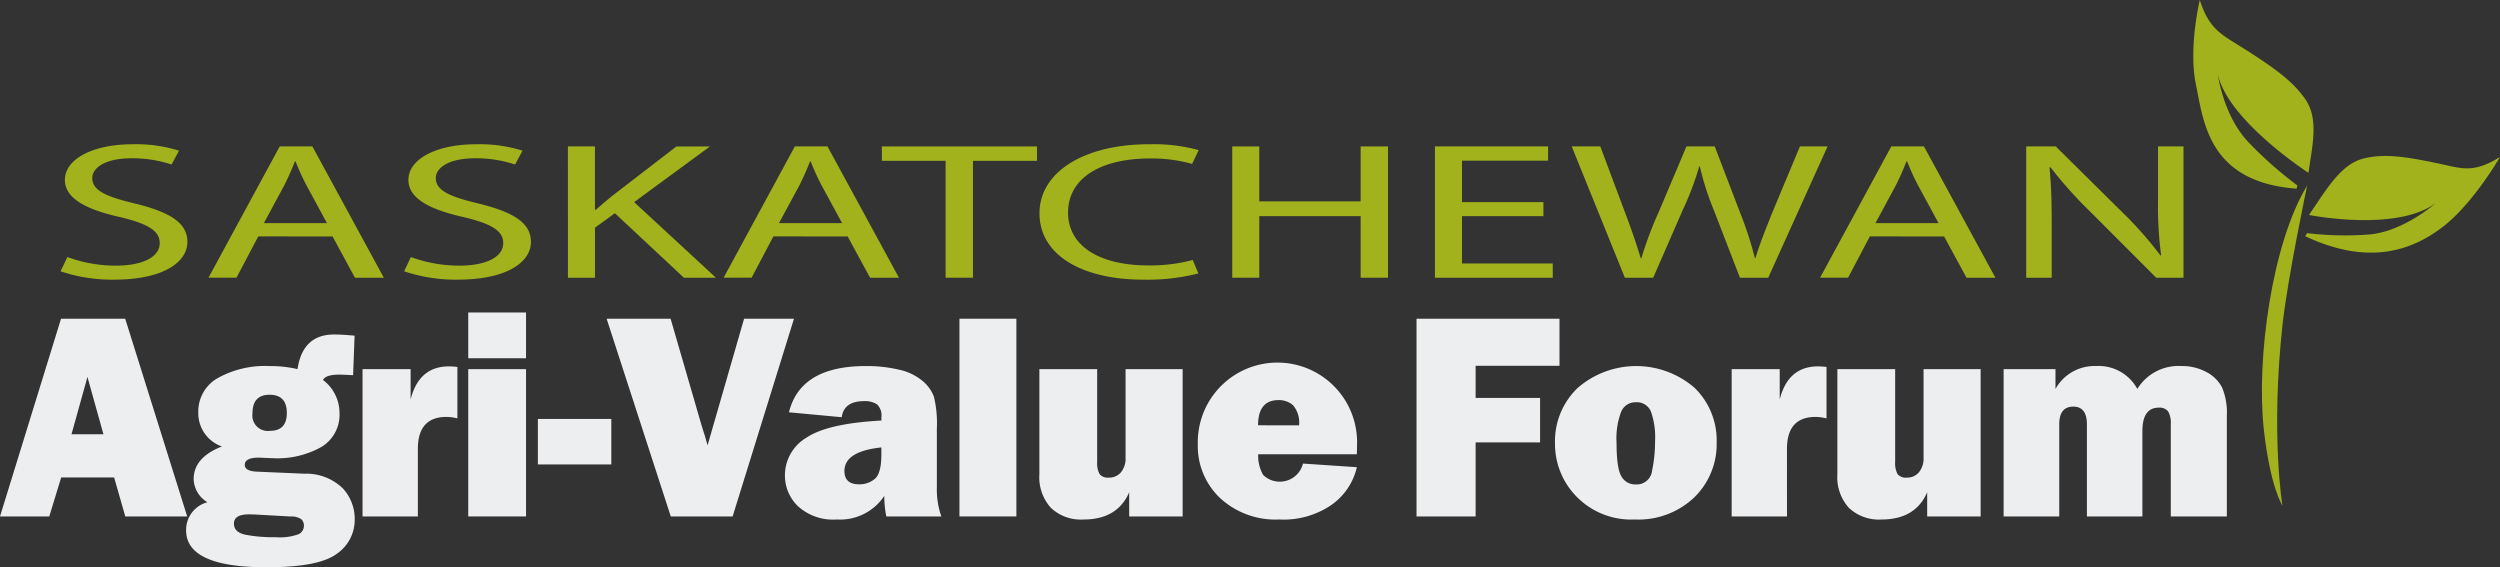
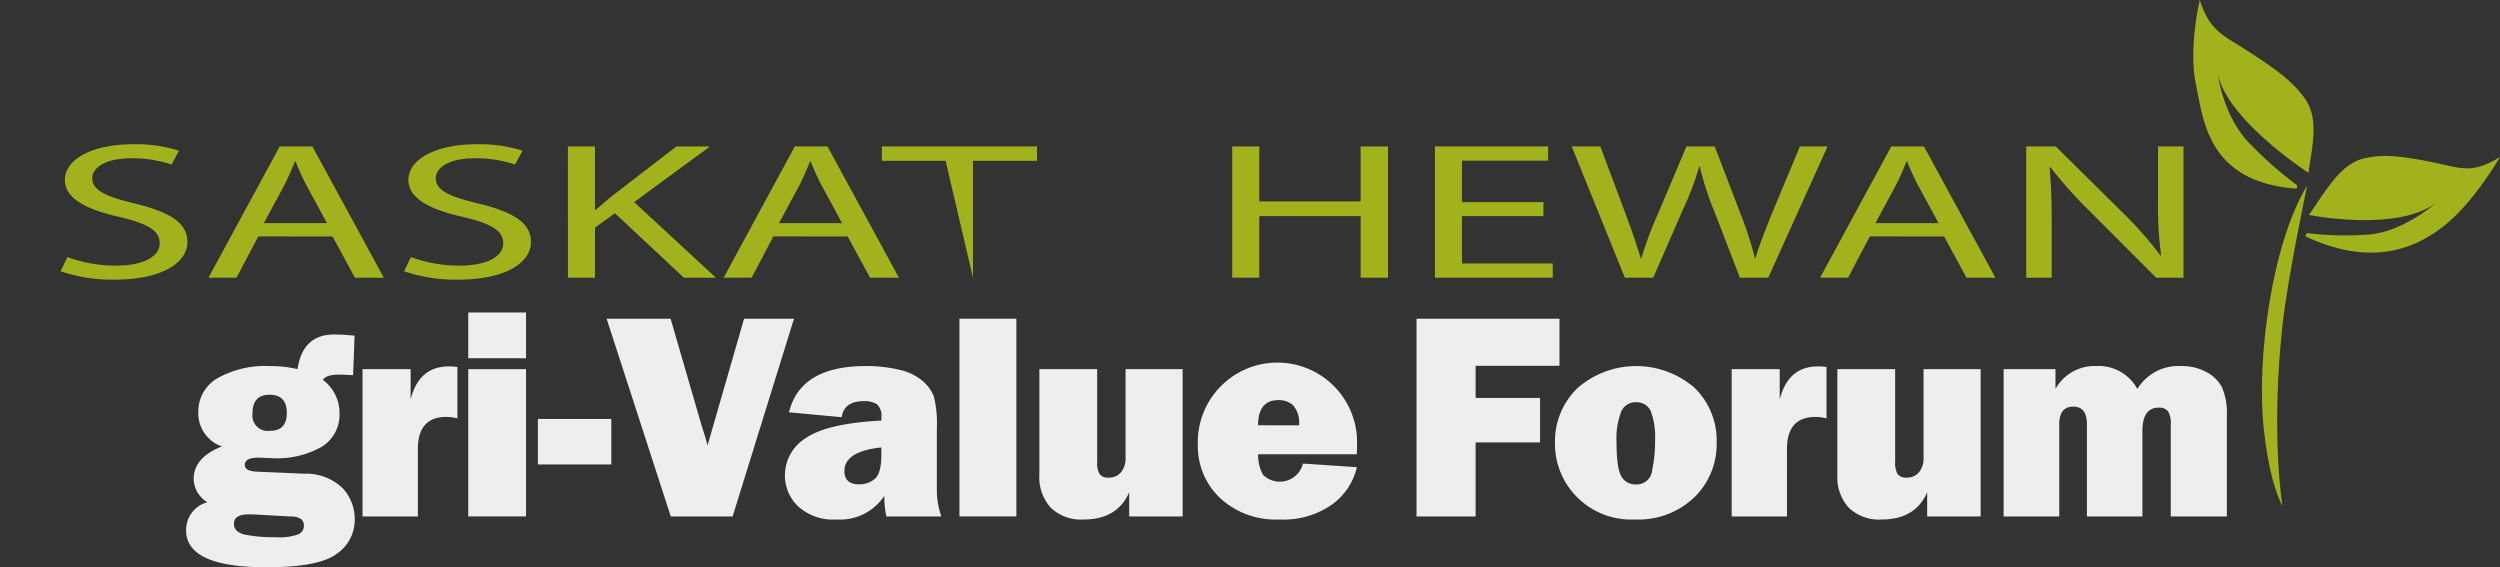
<svg xmlns="http://www.w3.org/2000/svg" id="Group_474" data-name="Group 474" width="339.227" height="76.974" viewBox="0 0 339.227 76.974">
  <rect x="0" y="0" width="339.227" height="76.974" fill="#333333" stroke="none" />
  <defs>
    <clipPath id="clip-path">
      <rect id="Rectangle_1140" data-name="Rectangle 1140" width="339.227" height="76.974" fill="none" />
    </clipPath>
  </defs>
-   <path id="Path_235" data-name="Path 235" d="M11.866,58.4l2.171,7.783H9.7ZM8.282,50.5,0,77.329H6.685L8.3,72.042h7.187L17,77.329h8.4L16.989,50.5Z" transform="translate(0 -7.253)" fill="#edeeef" />
  <g id="Group_467" data-name="Group 467">
    <g id="Group_466" data-name="Group 466" clip-path="url(#clip-path)">
      <path id="Path_236" data-name="Path 236" d="M52.35,53.16l-.2,5.365-.374-.021q-1.061-.058-1.513-.057-1.828,0-2.2.726a5.6,5.6,0,0,1,2.24,4.461,5.1,5.1,0,0,1-2.427,4.611,12.2,12.2,0,0,1-6.595,1.542q-.1,0-1.021-.039-.867-.04-.905-.039-1.906,0-1.905.983c0,.577.563.883,1.69.923l6.427.276a7.1,7.1,0,0,1,5.16,1.965,6.087,6.087,0,0,1,1.641,4.226,5.592,5.592,0,0,1-2.448,4.688q-2.446,1.818-9.522,1.817-10.908,0-10.908-5.012a3.876,3.876,0,0,1,2.889-3.813,3.786,3.786,0,0,1-1.866-3.126q0-2.947,3.832-4.442a4.767,4.767,0,0,1-3.2-4.636,5.19,5.19,0,0,1,2.595-4.62,13.179,13.179,0,0,1,7.115-1.65,15.813,15.813,0,0,1,3.754.413Q45.3,53,49.581,53q.981,0,2.77.158M38.869,77.428c-.288-.013-.576-.021-.864-.021q-2.026,0-2.026,1.261,0,1.161,1.544,1.5a20.1,20.1,0,0,0,4.117.336,7.409,7.409,0,0,0,3.135-.413,1.271,1.271,0,0,0,.7-1.14,1.218,1.218,0,0,0-.315-.854,2.315,2.315,0,0,0-1.494-.4Zm2.006-11.356q2.278,0,2.28-2.417,0-2.477-2.34-2.477-2.32,0-2.319,2.518a2.1,2.1,0,0,0,2.379,2.376" transform="translate(-4.236 -7.613)" fill="#edeeef" />
      <path id="Path_237" data-name="Path 237" d="M64.95,78.414H57.442V58.425h6.525v4.127q1.121-4.5,5.209-4.5a10.865,10.865,0,0,1,1.139.08v6.977a6.48,6.48,0,0,0-1.474-.2q-3.891,0-3.891,4.345Z" transform="translate(-8.25 -8.338)" fill="#edeeef" />
      <path id="Path_238" data-name="Path 238" d="M82.034,55.723H74.192v-6.21h7.842Zm0,21.465H74.192V57.2h7.842Z" transform="translate(-10.656 -7.111)" fill="#edeeef" />
      <rect id="Rectangle_1138" data-name="Rectangle 1138" width="9.966" height="6.173" transform="translate(72.985 56.847)" fill="#edeeef" />
      <path id="Path_239" data-name="Path 239" d="M121.542,50.5l-8.326,26.829h-8.392L96.12,50.5H104.8l4.246,14.623q.435,1.3.771,2.555L114.771,50.5Z" transform="translate(-13.806 -7.253)" fill="#edeeef" />
      <path id="Path_240" data-name="Path 240" d="M145.6,78.407h-7.468a13.179,13.179,0,0,1-.276-2.793,7.183,7.183,0,0,1-6.426,3.205,7.07,7.07,0,0,1-5.3-1.809,5.777,5.777,0,0,1-1.76-4.147,5.948,5.948,0,0,1,2.88-5.12q2.879-1.955,10.21-2.348v-.453a2.062,2.062,0,0,0-.6-1.75,3.01,3.01,0,0,0-1.759-.43q-2.712,0-3.027,2.18l-7.154-.666Q126.456,58,135.359,58a19.144,19.144,0,0,1,4.442.482,7.429,7.429,0,0,1,3.2,1.5,5.224,5.224,0,0,1,1.583,2.161,15.509,15.509,0,0,1,.4,4.385v7.98a11.025,11.025,0,0,0,.609,3.891m-8.137-9.357q-5.011.531-5.012,3.2,0,1.807,1.985,1.807a3.211,3.211,0,0,0,2.144-.747c.589-.5.883-1.6.883-3.3Z" transform="translate(-17.863 -8.331)" fill="#edeeef" />
      <rect id="Rectangle_1139" data-name="Rectangle 1139" width="7.724" height="26.829" transform="translate(130.189 43.247)" fill="#edeeef" />
      <path id="Path_241" data-name="Path 241" d="M184.127,58.488V78.477h-7.253V75.193q-1.59,3.7-6.21,3.7a5.926,5.926,0,0,1-4.413-1.582,6.178,6.178,0,0,1-1.563-4.531V58.488h7.842V71.066a3.13,3.13,0,0,0,.324,1.661,1.434,1.434,0,0,0,1.269.481,2.069,2.069,0,0,0,1.631-.718,2.961,2.961,0,0,0,.629-2.015V58.488Z" transform="translate(-23.654 -8.401)" fill="#edeeef" />
      <path id="Path_242" data-name="Path 242" d="M204.062,71.233l7.312.491a8.621,8.621,0,0,1-3.312,5.021,11.422,11.422,0,0,1-7.2,2.075A11.08,11.08,0,0,1,192.8,75.9a9.686,9.686,0,0,1-3.008-7.243,10.808,10.808,0,1,1,21.6.177q0,.414-.02,1.14H197.988a5.193,5.193,0,0,0,.668,2.8,3.241,3.241,0,0,0,5.405-1.542m-.53-5.19a3.645,3.645,0,0,0-.813-2.722,2.881,2.881,0,0,0-1.969-.7q-2.782,0-2.781,3.42Z" transform="translate(-27.259 -8.331)" fill="#edeeef" />
      <path id="Path_243" data-name="Path 243" d="M241.211,67.286h-8.745V77.329h-8.019V50.5h19.4v6.387H232.466v4.365h8.745Z" transform="translate(-32.237 -7.253)" fill="#edeeef" />
      <path id="Path_244" data-name="Path 244" d="M257.213,78.819a10.354,10.354,0,0,1-7.9-3.1,10.214,10.214,0,0,1-2.927-7.26,10.016,10.016,0,0,1,3.056-7.469,12.109,12.109,0,0,1,15.881-.039,9.939,9.939,0,0,1,3,7.39,10.081,10.081,0,0,1-3.038,7.48,10.986,10.986,0,0,1-8.067,3m.117-4.757a2.1,2.1,0,0,0,2.23-1.9,19,19,0,0,0,.4-3.962,10.412,10.412,0,0,0-.569-4.047,2.06,2.06,0,0,0-2.044-1.24,2.084,2.084,0,0,0-1.985,1.278,10.214,10.214,0,0,0-.629,4.207q0,3.439.648,4.551a2.112,2.112,0,0,0,1.946,1.109" transform="translate(-35.388 -8.331)" fill="#edeeef" />
      <path id="Path_245" data-name="Path 245" d="M281.887,78.414H274.38V58.425H280.9v4.127q1.121-4.5,5.208-4.5a10.9,10.9,0,0,1,1.142.08v6.977a6.511,6.511,0,0,0-1.474-.2q-3.892,0-3.892,4.345Z" transform="translate(-39.409 -8.338)" fill="#edeeef" />
      <path id="Path_246" data-name="Path 246" d="M310.568,58.488V78.477h-7.253V75.193q-1.593,3.7-6.211,3.7a5.925,5.925,0,0,1-4.413-1.582,6.182,6.182,0,0,1-1.563-4.531V58.488h7.842V71.066a3.157,3.157,0,0,0,.323,1.661,1.44,1.44,0,0,0,1.269.481,2.068,2.068,0,0,0,1.631-.718,2.953,2.953,0,0,0,.629-2.015V58.488Z" transform="translate(-41.814 -8.401)" fill="#edeeef" />
      <path id="Path_247" data-name="Path 247" d="M347.758,78.407h-7.606v-12.5a3.128,3.128,0,0,0-.363-1.759,1.488,1.488,0,0,0-1.288-.5q-2.2,0-2.2,3.2V78.407h-7.528v-12.5q0-2.4-1.848-2.4-1.906,0-1.906,2.4v12.5H317.47V58.419h7.038v2.692A6.041,6.041,0,0,1,329.991,58a5.972,5.972,0,0,1,5.622,3.106A6.555,6.555,0,0,1,341.587,58a6.919,6.919,0,0,1,3.391.807,5.014,5.014,0,0,1,2.121,2.072,8.879,8.879,0,0,1,.659,3.921Z" transform="translate(-45.598 -8.331)" fill="#edeeef" />
      <path id="Path_248" data-name="Path 248" d="M10.521,38.164a19.115,19.115,0,0,0,6.58,1.164c3.756,0,5.949-1.244,5.949-3.041,0-1.666-1.519-2.618-5.358-3.542-4.64-1.031-7.509-2.537-7.509-5.052,0-2.774,3.67-4.836,9.2-4.836a19.473,19.473,0,0,1,6.286.871l-1.013,1.879a16.8,16.8,0,0,0-5.4-.847c-3.881,0-5.357,1.454-5.357,2.669,0,1.666,1.729,2.486,5.654,3.438,4.809,1.164,7.255,2.615,7.255,5.233,0,2.749-3.248,5.13-9.956,5.13a21.909,21.909,0,0,1-7.256-1.136Z" transform="translate(-1.378 -3.283)" fill="#a1b21c" />
      <path id="Path_249" data-name="Path 249" d="M39.789,35.41l-2.953,5.6h-3.8L42.7,23.2h4.43l9.7,17.819H52.909l-3.037-5.6Zm9.323-1.8-2.785-5.13a30.823,30.823,0,0,1-1.476-3.251h-.085c-.422,1.057-.886,2.142-1.434,3.225l-2.785,5.155Z" transform="translate(-4.745 -3.332)" fill="#a1b21c" />
      <path id="Path_250" data-name="Path 250" d="M64.95,38.164a19.124,19.124,0,0,0,6.581,1.164c3.755,0,5.948-1.244,5.948-3.041,0-1.666-1.517-2.618-5.357-3.542-4.64-1.031-7.509-2.537-7.509-5.052,0-2.774,3.671-4.836,9.2-4.836a19.483,19.483,0,0,1,6.287.871l-1.013,1.879a16.81,16.81,0,0,0-5.4-.847c-3.881,0-5.357,1.454-5.357,2.669,0,1.666,1.73,2.486,5.653,3.438,4.809,1.164,7.257,2.615,7.257,5.233,0,2.749-3.248,5.13-9.956,5.13a21.911,21.911,0,0,1-7.257-1.136Z" transform="translate(-9.195 -3.283)" fill="#a1b21c" />
      <path id="Path_251" data-name="Path 251" d="M89.982,23.2h3.67v8.592h.127c.76-.688,1.518-1.323,2.236-1.9l8.69-6.689h4.556L98.968,30.758l11.1,10.258h-4.345l-9.365-8.75-2.7,1.955v6.8h-3.67Z" transform="translate(-12.924 -3.332)" fill="#a1b21c" />
      <path id="Path_252" data-name="Path 252" d="M121.409,35.41l-2.953,5.6h-3.8L124.32,23.2h4.43l9.7,17.819h-3.922l-3.038-5.6Zm9.323-1.8-2.785-5.13a31.023,31.023,0,0,1-1.476-3.251h-.084c-.421,1.057-.886,2.142-1.434,3.225l-2.784,5.155Z" transform="translate(-16.468 -3.332)" fill="#a1b21c" />
-       <path id="Path_253" data-name="Path 253" d="M148.381,25.152h-8.648V23.2h21.05v1.955h-8.69V41.015h-3.712Z" transform="translate(-20.07 -3.332)" fill="#a1b21c" />
-       <path id="Path_254" data-name="Path 254" d="M186.264,40.386a28.015,28.015,0,0,1-7.51.844c-8.015,0-14.047-3.172-14.047-9.015,0-5.578,6.032-9.358,14.849-9.358a23.214,23.214,0,0,1,6.749.792l-.886,1.876a20.325,20.325,0,0,0-5.737-.74c-6.665,0-11.1,2.67-11.1,7.351,0,4.361,4.008,7.164,10.926,7.164a22.483,22.483,0,0,0,5.99-.739Z" transform="translate(-23.657 -3.283)" fill="#a1b21c" />
+       <path id="Path_253" data-name="Path 253" d="M148.381,25.152h-8.648V23.2h21.05v1.955h-8.69V41.015Z" transform="translate(-20.07 -3.332)" fill="#a1b21c" />
      <path id="Path_255" data-name="Path 255" d="M198.917,23.2v7.456h13.752V23.2h3.712V41.015h-3.712V32.66H198.917v8.355h-3.67V23.2Z" transform="translate(-28.043 -3.332)" fill="#a1b21c" />
      <path id="Path_256" data-name="Path 256" d="M242.085,32.66H231.032v6.425h12.318v1.93H227.362V23.2h15.356v1.929H231.032v5.632h11.052Z" transform="translate(-32.656 -3.332)" fill="#a1b21c" />
      <path id="Path_257" data-name="Path 257" d="M256.248,41.015,249.034,23.2h3.881l3.375,9.015c.844,2.222,1.6,4.442,2.109,6.16h.085a50.161,50.161,0,0,1,2.32-6.186l3.8-8.989h3.838l3.46,9.041a48,48,0,0,1,1.983,6.108h.083c.592-1.956,1.392-3.938,2.279-6.159L280,23.2h3.753L275.7,41.015h-3.838l-3.587-9.28a36.827,36.827,0,0,1-1.855-5.817h-.084a39.277,39.277,0,0,1-2.194,5.817l-4.05,9.28Z" transform="translate(-35.768 -3.332)" fill="#a1b21c" />
      <path id="Path_258" data-name="Path 258" d="M295.142,35.41l-2.953,5.6h-3.8L298.052,23.2h4.43l9.7,17.819h-3.924l-3.038-5.6Zm9.323-1.8-2.786-5.13a30.866,30.866,0,0,1-1.476-3.251h-.083c-.423,1.057-.886,2.142-1.435,3.225L295.9,33.612Z" transform="translate(-41.421 -3.332)" fill="#a1b21c" />
      <path id="Path_259" data-name="Path 259" d="M321.05,41.015V23.2h4.009l9.114,9.015a50.269,50.269,0,0,1,5.1,5.79l.086-.026a49.742,49.742,0,0,1-.423-7.324V23.2h3.46V41.015h-3.712l-9.028-9.041a56.634,56.634,0,0,1-5.315-5.948l-.126.027c.211,2.245.295,4.387.295,7.348v7.614Z" transform="translate(-46.112 -3.332)" fill="#a1b21c" />
      <path id="Path_260" data-name="Path 260" d="M361.542,25.6c-12.017-.879-12.632-9.191-13.665-14.152S348.406,0,348.406,0c1.217,3.819,2.835,4.624,5.312,6.17,5.3,3.316,7.286,4.934,8.876,7.105,1.988,2.71,1.139,6.152.553,10.172,0,0-10.9-7.052-12.287-13.347,0,0,.719,5.677,4.252,9.305a53.044,53.044,0,0,0,6.524,5.75Z" transform="translate(-49.914)" fill="#a1b21c" />
      <path id="Path_261" data-name="Path 261" d="M365.256,35.6c8.607,4.051,14.473,1.939,18.643-1.249s7.789-9.5,7.789-9.5c-3.475,2.148-5.065,1.6-7.724,1.019-5.68-1.243-8.087-1.416-10.628-.854-3.175.7-5.082,4.064-7.567,7.7,0,0,11.866,2.369,17.212-1.622,0,0-4.482,4-9.285,4.289a43.3,43.3,0,0,1-8.186-.2Z" transform="translate(-52.461 -3.548)" fill="#a1b21c" />
      <path id="Path_262" data-name="Path 262" d="M364.537,29.412c-4.734,7.7-6.952,23.465-5.873,33.163.857,7.709,2.52,10.277,2.52,10.277s-1.616-9.608.005-24.512c.707-6.476,3.348-18.928,3.348-18.928" transform="translate(-51.476 -4.224)" fill="#a1b21c" />
    </g>
  </g>
</svg>